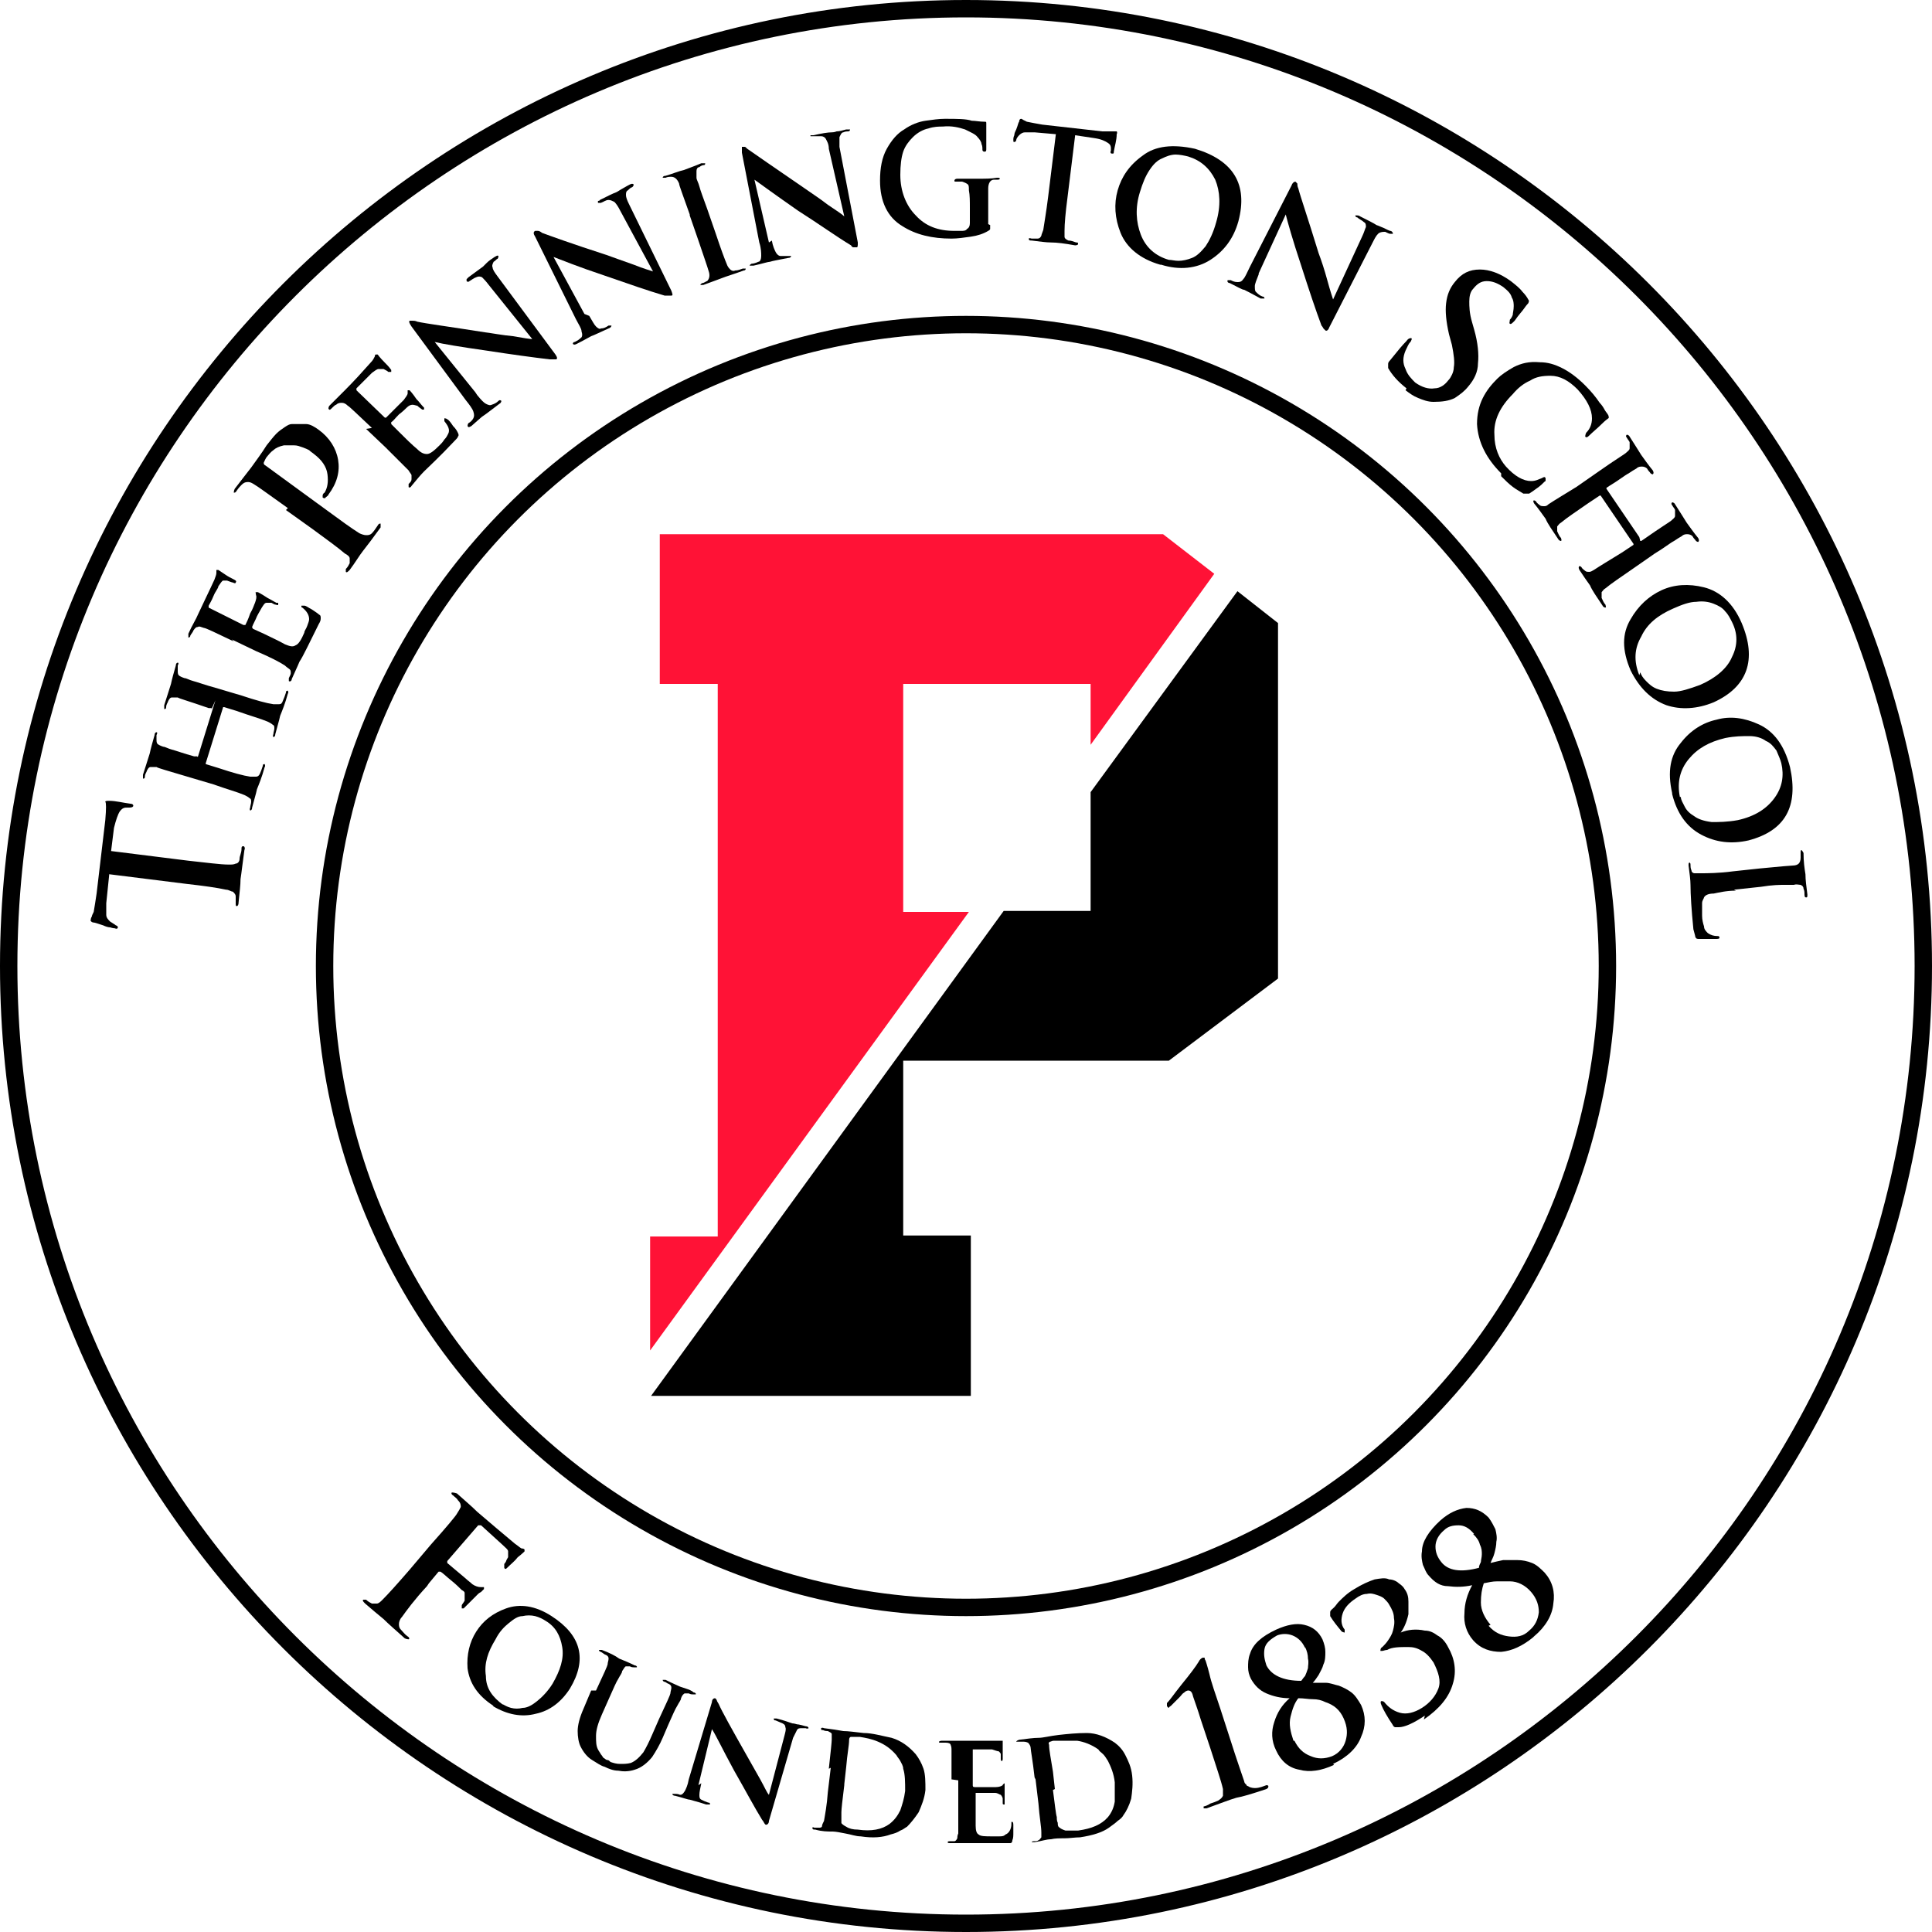
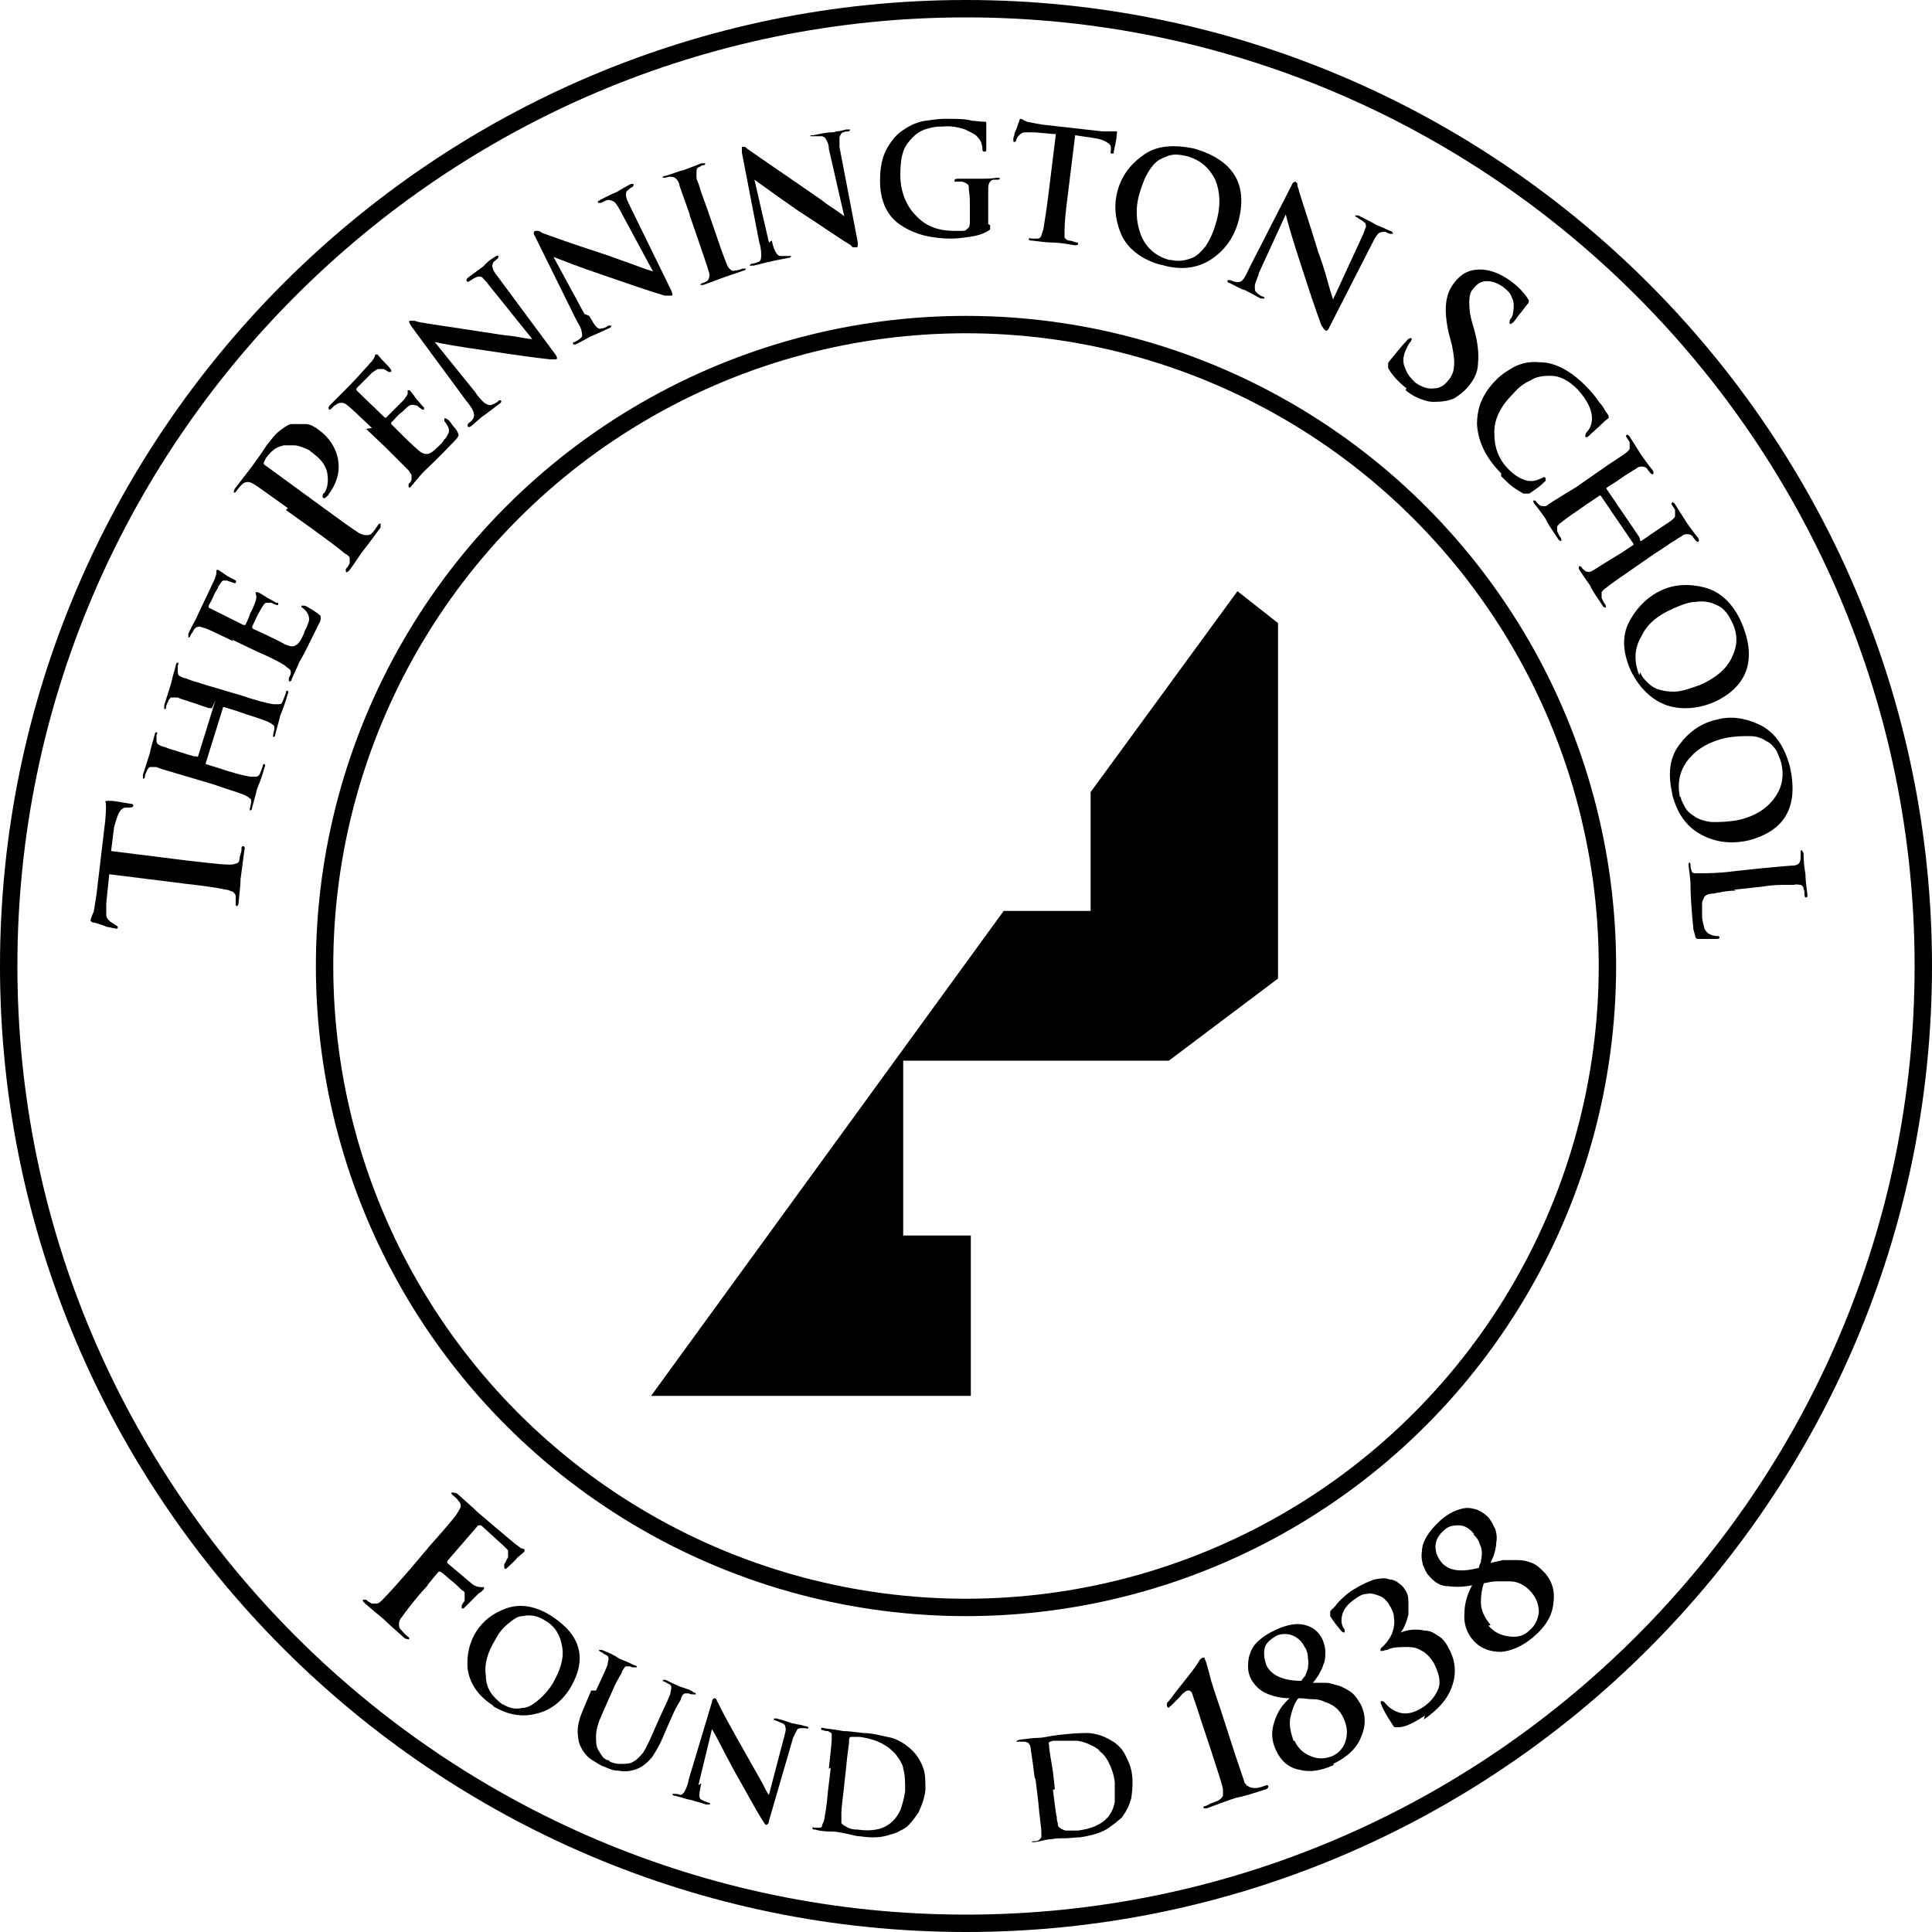
<svg xmlns="http://www.w3.org/2000/svg" id="Layer_1" viewBox="0 0 200 200">
  <defs>
    <style>      .st0 {        fill: none;        stroke: #000;        stroke-miterlimit: 10;        stroke-width: 1.8px;      }      .st1 {        fill: #ff1236;      }    </style>
  </defs>
  <circle class="st0" cx="100" cy="100" r="66.4" />
  <path d="M100,200C44.9,200,0,155.1,0,100S44.9,0,100,0s100,44.9,100,100-44.9,100-100,100ZM100,1.8C45.9,1.8,1.8,45.9,1.8,100s44.1,98.2,98.2,98.2,98.2-44.1,98.2-98.2S154.1,1.8,100,1.8Z" />
  <g>
    <path d="M11.3,90.6l-.3,2.9c0,.5,0,1,0,1.2,0,.3.2.5.4.7.3.2.5.3.6.4.1,0,.2.1.2.2,0,.1-.1.2-.3.1,0,0-.2,0-.5-.1-.2,0-.5-.1-.7-.2-.6-.2-.9-.3-1-.3-.2,0-.4-.2-.3-.3,0,0,0-.2.1-.3,0-.1.1-.3.2-.5.1-.6.2-1.2.3-1.9l.9-7.6c.1-1.2.1-1.8,0-1.9,0-.1.2-.1.4-.1.7,0,1.4.2,2.2.3.2,0,.3.1.3.2,0,.1-.1.2-.4.2h-.2c-.3,0-.5,0-.8.4-.2.3-.4.9-.6,1.7l-.3,2.4,8,1c1.9.2,3.3.4,4.2.4.3,0,.5,0,.7-.1.2,0,.4-.2.4-.5,0-.3.2-.6.2-1,0-.2,0-.3.2-.3.1,0,.2.2.1.4-.2,1.4-.3,2.4-.4,3,0,.6-.1,1.4-.2,2.4,0,.3-.1.4-.2.4-.1,0-.1-.1-.1-.3,0-.3,0-.5,0-.7,0-.2-.1-.3-.3-.5-.2,0-.4-.2-.7-.2-.9-.2-2.3-.4-4.1-.6l-8-1Z" />
    <path d="M21.9,73.4c0,0,0,0,0-.1h-.3c-2-.7-3.1-1-3.2-1.1-.3,0-.5,0-.6,0-.2,0-.3.2-.4.4,0,.1-.2.3-.2.6,0,.2-.1.2-.2.2,0,0,0-.1,0-.4.3-.9.5-1.6.7-2.2.1-.5.3-1.2.5-1.9,0-.2.1-.3.2-.3.1,0,.1.1,0,.3,0,.1,0,.3,0,.5,0,.2,0,.4.1.5.1.1.3.2.6.3.2,0,.5.2.9.3.4.1,1.2.4,2.3.7l2.7.8c1.5.5,2.6.8,3.3.9.2,0,.4,0,.6,0,.2,0,.3-.1.4-.4.1-.2.2-.5.3-.8,0-.2.1-.2.2-.2,0,0,.1.2,0,.3-.3,1.1-.6,1.8-.8,2.3-.1.5-.3,1.1-.5,1.9,0,.2-.1.3-.2.3,0,0-.1-.1,0-.3,0-.2.1-.4.1-.6,0-.2,0-.3-.2-.4-.1-.1-.3-.2-.5-.3-.7-.3-1.8-.6-3.2-1.1l-1.3-.4c0,0-.1,0-.1,0l-1.8,5.8c0,0,0,0,0,.1l1.3.4c1.5.5,2.6.8,3.3.9.2,0,.4,0,.6,0,.2,0,.3-.1.4-.3.1-.2.2-.5.3-.8,0-.2.1-.2.2-.2,0,0,.1.2,0,.3-.3,1.1-.6,1.8-.8,2.3-.1.5-.3,1.1-.5,1.9,0,.2-.1.3-.2.3,0,0-.1-.1,0-.3,0-.2.1-.4.1-.6,0-.2,0-.3-.2-.4-.1-.1-.3-.2-.5-.3-.7-.3-1.8-.6-3.2-1.1l-2.7-.8c-2-.6-3.1-.9-3.2-1-.3,0-.5,0-.6,0-.2,0-.3.2-.4.4,0,.1-.2.3-.2.6,0,.2-.1.2-.2.2,0,0,0-.1,0-.4.3-.9.5-1.6.7-2.2.1-.5.3-1.2.5-1.9,0-.2.1-.3.2-.3.1,0,.1.1,0,.3,0,.1,0,.3,0,.4,0,.2,0,.4.1.5.1.1.3.2.6.3.2,0,.5.2.9.3.4.1,1.2.4,2.3.7h.3c0,.1.1,0,.1,0l1.8-5.8Z" />
    <path d="M24.2,66.4c-1.9-.9-2.9-1.4-3.1-1.4-.3-.1-.5-.2-.6-.1-.2,0-.3.1-.5.4,0,.1-.2.3-.3.5,0,.2-.2.2-.2.2,0,0,0-.2,0-.4.4-.9.8-1.5,1-2,.6-1.3,1.2-2.5,1.7-3.6.1-.3.2-.5.2-.7,0,0,0-.2,0-.3,0,0,0,0,.2,0,0,0,.3.2.9.6.3.2.6.3.9.5,0,0,.1.1,0,.2,0,.1-.1.1-.3,0-.1,0-.3-.1-.6-.2-.1,0-.3,0-.4,0-.1,0-.3.3-.5.6,0,.2-.3.5-.5,1-.2.5-.4.8-.5,1,0,0,0,.1,0,.2l3.6,1.8c.1,0,.2,0,.2,0,.1-.2.3-.6.5-1.2.3-.5.4-.9.5-1.1.1-.3.2-.6.1-.8,0-.2-.1-.3,0-.3,0,0,0,0,.2,0,0,0,.4.2,1,.6.4.2.7.4.9.5,0,0,.1,0,.2,0,0,0,0,0,0,.2,0,0-.1.1-.2,0-.2,0-.3-.1-.5-.2-.2,0-.3,0-.5,0-.2,0-.3.2-.5.5-.1.2-.3.5-.5.9-.2.5-.4.8-.5,1.1,0,0,0,.1.1.2l1.1.5c.8.4,1.5.7,2.2,1.1.5.2.8.3,1.1.1.3-.1.6-.6.9-1.3,0-.2.2-.4.3-.7.1-.3.2-.5.2-.7,0-.4-.2-.8-.7-1.2,0,0-.1,0-.1-.1,0,0,0,0,0-.1,0,0,.2,0,.3,0,.2,0,.4.2.8.4.3.2.6.4.7.5.2.1.2.2.2.4,0,.1,0,.3-.2.6-1,2-1.6,3.3-2,3.9-.2.5-.5,1.1-.8,1.8,0,.2-.2.3-.3.2,0,0,0-.1,0-.3.1-.2.2-.4.2-.5,0-.2,0-.3-.1-.4-.1-.1-.3-.2-.5-.4-.6-.4-1.6-.9-3-1.5l-2.5-1.2Z" />
    <path d="M29.8,52.6c-2.1-1.5-3.2-2.3-3.4-2.4-.3-.2-.5-.3-.7-.3-.2,0-.4,0-.7.3-.1.1-.3.3-.5.6-.1.2-.2.2-.3.2,0,0,0-.2.1-.4.7-.9,1.3-1.7,1.7-2.2.5-.7,1.1-1.5,1.6-2.3.4-.5.7-.9,1-1.2.3-.3.6-.5.9-.7.3-.2.5-.3.7-.3.2,0,.3,0,.4,0,.3,0,.7,0,1.1,0,.4,0,.9.3,1.3.6,1.1.8,1.8,1.9,2,3.1.2,1.2-.1,2.4-1,3.6,0,.1-.2.2-.3.3,0,.1-.2.1-.3,0,0,0,0-.1,0-.2,0,0,0-.2.2-.3.3-.5.4-1.1.3-1.9-.1-.8-.6-1.5-1.4-2.1-.1-.1-.3-.2-.5-.4-.2-.1-.4-.2-.7-.3-.3-.1-.5-.2-.9-.2-.3,0-.7,0-1,0-.5.1-.9.3-1.1.5-.3.2-.5.5-.6.6-.2.2-.3.5-.4.7,0,.1,0,.2.2.3l6.3,4.6c1.5,1.1,2.6,1.9,3.4,2.4.2.1.5.2.7.2.2,0,.4,0,.6-.2.2-.2.4-.5.6-.8.1-.2.2-.2.3-.2,0,0,0,.2,0,.4-.8,1.1-1.4,1.9-1.8,2.4-.4.5-.8,1.2-1.4,2-.2.2-.3.3-.4.2,0,0,0-.2,0-.3.2-.2.3-.4.4-.6,0-.2,0-.4,0-.5,0-.2-.3-.4-.5-.5-.7-.6-1.8-1.4-3.3-2.5l-2.8-2Z" />
    <path d="M38.5,44.3c-1.5-1.4-2.3-2.2-2.5-2.3-.2-.2-.4-.3-.6-.3-.2,0-.4,0-.6.2-.1,0-.3.2-.5.4-.1.1-.2.2-.3,0,0,0,0-.2.1-.3.7-.7,1.2-1.2,1.6-1.6,1-1,1.9-2,2.7-2.9.2-.2.3-.4.4-.6,0,0,0-.2.1-.2,0,0,.1,0,.2,0,0,0,.2.3.7.8.2.2.5.5.7.8,0,0,0,.2,0,.2,0,0-.2,0-.3,0-.1-.1-.3-.2-.5-.3-.1,0-.3,0-.5,0-.2,0-.4.2-.7.4-.1.1-.4.4-.8.8-.4.4-.7.7-.8.8,0,0,0,.1,0,.2l2.9,2.8c0,0,.1.1.2,0,.2-.2.5-.5.9-.9.4-.4.7-.7.9-.9.2-.3.4-.5.4-.7,0-.2,0-.3,0-.3,0,0,.1,0,.2,0,0,0,.3.3.7.9.3.3.5.6.7.8,0,0,0,0,.1.1,0,0,0,.1,0,.2,0,0-.1,0-.2,0-.1-.1-.3-.2-.5-.4-.1,0-.3-.1-.5-.1-.2,0-.4.1-.6.3-.1.1-.4.4-.8.7-.4.4-.6.7-.8.8,0,0,0,.1,0,.2l.9.9c.6.6,1.2,1.2,1.8,1.7.4.4.7.5,1,.5.3,0,.7-.3,1.3-.9.2-.2.3-.3.5-.6.2-.2.3-.4.4-.6.2-.4,0-.8-.4-1.3,0,0,0-.1,0-.2,0,0,0,0,0-.1,0,0,.2,0,.3.1.2.1.4.4.6.7.3.3.4.5.5.7.1.2.1.3,0,.4,0,.1-.2.3-.4.5-1.5,1.6-2.6,2.6-3.1,3.1-.4.4-.8.9-1.3,1.5-.1.2-.3.2-.3.1,0,0,0-.1,0-.3.2-.2.3-.3.3-.5,0-.1,0-.3,0-.4,0-.1-.2-.3-.3-.5-.5-.5-1.3-1.3-2.4-2.4l-2-1.9Z" />
    <path d="M49.4,40.9c.4.5.7.8.9.9.2.1.4.2.6.1.3-.1.5-.2.7-.4.1-.1.2-.1.3,0,0,0,0,.2-.2.3-.8.6-1.3,1-1.6,1.2-.2.1-.6.5-1.3,1.1-.2.1-.3.2-.4,0,0,0,0-.2.1-.3.2-.1.4-.3.5-.5.1-.2.1-.4,0-.7-.1-.3-.4-.7-.8-1.2l-5.6-7.6c-.2-.3-.3-.5-.2-.6,0,0,.2,0,.3,0,.1,0,.3,0,.5.1.9.2,3.2.5,7,1.1.8.1,1.8.3,2.9.4,1.1.2,1.8.3,2,.3h0s-4.5-5.6-4.5-5.6c-.3-.4-.5-.6-.7-.8-.2-.1-.4-.1-.6,0-.3.1-.5.3-.7.4-.1.1-.2.1-.3,0,0,0,0-.1,0-.2,0,0,.1-.1.2-.2.7-.5,1.2-.9,1.5-1.1,0,0,.2-.2.4-.4.2-.2.5-.4.8-.6.2-.1.3-.2.4-.1,0,0,0,.2-.1.3-.1,0-.2.2-.4.3-.1.2-.2.4-.1.6,0,.2.2.5.5.9l6,8.1c.2.3.2.4.1.5,0,0-.2,0-.3,0-.1,0-.2,0-.4,0-1.7-.2-3.9-.5-6.5-.9-2.8-.4-4.6-.7-5.4-.9h0s4.2,5.2,4.2,5.2Z" />
    <path d="M61,32.7c.3.5.5.9.7,1.1.2.2.4.3.5.2.3,0,.5-.1.8-.3.2,0,.3,0,.3,0,0,0,0,.2-.3.3-.9.4-1.5.7-1.8.8-.2.1-.7.4-1.5.8-.2.1-.3.1-.4,0,0,0,0-.2.2-.2.2-.1.4-.2.6-.4.2-.1.2-.4.1-.7,0-.3-.3-.7-.6-1.3l-4.2-8.5c-.2-.3-.2-.5,0-.6,0,0,.2,0,.3,0,.1,0,.3.1.4.2.8.3,3,1.1,6.7,2.3.8.3,1.7.6,2.8,1,1,.4,1.7.6,2,.7h0s-3.4-6.3-3.4-6.3c-.2-.4-.4-.7-.6-.9-.2-.1-.4-.2-.6-.2-.3,0-.5.2-.8.3-.2,0-.3,0-.3,0,0,0,0-.1,0-.2,0,0,.2,0,.2-.1.8-.4,1.4-.7,1.7-.8,0,0,.2-.1.5-.3.2-.1.5-.3.9-.5.2-.1.3-.1.4,0,0,0,0,.2-.2.3-.1,0-.3.2-.4.3-.2.1-.2.3-.2.5,0,.2.1.5.3.9l4.4,9c.1.3.2.5,0,.5,0,0-.2,0-.3,0-.1,0-.2,0-.4,0-1.7-.5-3.7-1.2-6.3-2.1-2.7-.9-4.4-1.6-5.2-1.9h0s3.2,5.9,3.2,5.9Z" />
    <path d="M71.4,22.2c-.7-2-1.1-3-1.1-3.2-.2-.5-.5-.7-.8-.7-.2,0-.4,0-.6.1-.2,0-.2,0-.3,0,0,0,0-.2.3-.2.7-.2,1.4-.5,1.9-.6.5-.2,1.1-.4,1.8-.7.2,0,.3,0,.4,0,0,.1,0,.2-.2.2-.1,0-.3.1-.4.2-.2,0-.3.2-.3.4,0,.2,0,.4,0,.7,0,.2.2.5.3.9.1.4.4,1.2.8,2.3l.9,2.6c.5,1.5.9,2.6,1.2,3.3.1.2.2.3.3.4.1.1.3.2.5.1.3,0,.5-.1.8-.2.2,0,.3,0,.3,0,0,0,0,.2-.2.2-1.1.4-1.8.6-2.3.8-.5.2-1.1.4-1.9.7-.2,0-.3,0-.3,0,0,0,0-.1.2-.2.2,0,.4-.2.5-.2.2-.2.3-.5.2-.9-.2-.7-.6-1.8-1.1-3.3l-.9-2.6Z" />
    <path d="M79.9,24.9c.1.6.3,1,.4,1.2.1.2.3.4.5.4.3,0,.6,0,.8,0,.2,0,.3,0,.3,0,0,.1-.1.2-.3.2-1,.2-1.6.3-1.9.4-.2,0-.8.2-1.7.4-.2,0-.3,0-.4,0,0,0,0-.1.2-.2.2,0,.5-.1.7-.2.2,0,.3-.3.3-.6,0-.3,0-.8-.2-1.4l-1.8-9.3c0-.3,0-.5,0-.6,0,0,.2,0,.3,0,.1,0,.2.2.4.3.7.5,2.6,1.8,5.8,4,.7.5,1.5,1,2.4,1.7.9.6,1.5,1,1.7,1.2h0s-1.6-7-1.6-7c0-.5-.2-.8-.3-1-.1-.2-.3-.3-.5-.3-.3,0-.6,0-.8,0-.2,0-.3,0-.3,0,0,0,0-.1,0-.1,0,0,.2,0,.3,0,.9-.2,1.5-.3,1.9-.3,0,0,.3,0,.5-.1.3,0,.6-.1,1-.2.2,0,.4,0,.4,0,0,0,0,.2-.2.2-.1,0-.3,0-.5.1-.2,0-.3.3-.4.5,0,.2,0,.5,0,1l1.9,9.9c0,.3,0,.5-.1.5,0,0-.2,0-.3,0-.1,0-.2,0-.3-.2-1.5-.9-3.3-2.2-5.5-3.6-2.3-1.6-3.8-2.7-4.5-3.2h0s1.5,6.5,1.5,6.5Z" />
    <path d="M102.5,23.3c0,.2,0,.3,0,.4,0,0,0,.1-.2.2-.5.3-1.1.5-1.8.6-.7.1-1.4.2-2,.2-2,0-3.7-.4-5.1-1.3-1.5-.9-2.3-2.5-2.3-4.7,0-1.3.2-2.4.7-3.3.5-.9,1.1-1.6,1.8-2,.7-.5,1.5-.8,2.2-.9.7-.1,1.4-.2,2-.2,1.3,0,2.2,0,2.8.2.4,0,.8.1,1.3.1.2,0,.2,0,.2.2,0,0,0,.8,0,2.6,0,.2,0,.3-.2.3,0,0-.2,0-.2-.2,0-.2,0-.4-.1-.6,0-.2-.2-.5-.4-.7-.2-.3-.7-.5-1.3-.8-.6-.2-1.4-.4-2.3-.3-.4,0-.9,0-1.5.2-.5.1-1.1.4-1.6.9-.4.4-.8.9-1,1.5-.2.6-.3,1.4-.3,2.4,0,1.7.6,3.2,1.6,4.2,1,1.1,2.3,1.6,4,1.6.2,0,.5,0,.7,0,.2,0,.5,0,.6-.2.2-.1.3-.3.3-.6v-1.5c0-.8,0-1.4-.1-1.9,0-.3,0-.5-.1-.6-.1-.1-.3-.2-.6-.3-.2,0-.4,0-.6,0-.2,0-.2,0-.2-.1,0-.1.1-.2.3-.2.9,0,1.7,0,2.3,0,.6,0,1.2,0,1.8-.1.2,0,.3,0,.3.1,0,0,0,.1-.2.1-.1,0-.2,0-.4,0-.4,0-.6.4-.6.9,0,.5,0,1.1,0,1.9v1.8Z" />
    <path d="M109.4,13.9l-2.3-.2c-.4,0-.8,0-1,0-.2,0-.4.1-.6.3-.2.2-.3.4-.3.5,0,.1-.1.2-.2.2-.1,0-.1,0-.1-.3,0,0,0-.2.1-.4,0-.2.1-.4.2-.6.2-.5.2-.7.3-.8,0-.2.1-.3.2-.3,0,0,.1,0,.2.1,0,0,.2.1.4.2.5.1,1,.2,1.6.3l6.2.7c.5,0,.9,0,1.1,0,.2,0,.4,0,.4,0,0,0,.1.1,0,.3,0,.6-.2,1.2-.3,1.8,0,.2,0,.2-.2.2-.1,0-.2-.1-.1-.3v-.2c0-.2,0-.4-.3-.6-.3-.2-.7-.4-1.4-.5l-2-.3-.8,6.5c-.2,1.5-.3,2.7-.3,3.4,0,.2,0,.4,0,.6,0,.2.2.3.4.4.3,0,.5.1.8.2.2,0,.2,0,.2.2,0,0-.1.1-.3.1-1.1-.2-1.9-.3-2.5-.3-.5,0-1.2-.1-2-.2-.2,0-.3,0-.3-.2,0,0,0-.1.3,0,.2,0,.4,0,.6,0,.2,0,.3-.1.4-.3,0-.1.1-.3.2-.6.1-.7.3-1.8.5-3.4l.8-6.5Z" />
    <path d="M120.1,27.4c-2.1-.6-3.5-1.8-4.1-3.3-.6-1.5-.7-3-.3-4.4.4-1.4,1.2-2.6,2.6-3.6,1.3-1,3.1-1.2,5.4-.7,4,1.2,5.5,3.7,4.5,7.5-.5,1.8-1.5,3.1-2.9,4-1.4.9-3.2,1.1-5.1.5ZM121,26.9c.3,0,.6.1,1,.1.4,0,.9-.1,1.4-.3.5-.2.9-.6,1.4-1.2.4-.6.8-1.4,1.1-2.5.5-1.7.4-3.2-.1-4.4-.6-1.2-1.5-2-2.8-2.4-.4-.1-.9-.2-1.3-.2-.5,0-1,.2-1.4.4-.5.2-.9.6-1.3,1.2-.4.6-.7,1.3-1,2.3-.5,1.6-.4,3.1.1,4.4.5,1.3,1.5,2.2,2.9,2.6Z" />
    <path d="M130.3,28.4c-.2.5-.4,1-.4,1.2,0,.3,0,.5.1.6.2.2.4.4.7.5.2,0,.2.2.2.2,0,0-.2,0-.4,0-.9-.5-1.5-.8-1.7-.9-.2,0-.7-.3-1.5-.7-.2,0-.3-.2-.2-.3,0,0,.1,0,.3,0,.2.1.4.2.7.2.2,0,.4,0,.6-.3.2-.2.4-.7.7-1.3l4.3-8.4c.1-.3.3-.4.4-.4,0,0,.1.1.2.2,0,.1,0,.3.1.5.2.8,1,3.1,2.1,6.7.3.8.6,1.7.9,2.8.3,1.1.5,1.7.6,2h0s3-6.5,3-6.5c.2-.4.3-.8.4-1,0-.2,0-.4-.2-.5-.2-.2-.5-.3-.7-.5-.2,0-.2-.2-.2-.2,0,0,0,0,.2,0,0,0,.2,0,.3.1.8.4,1.4.7,1.7.9,0,0,.3.1.5.2.3.1.6.3.9.4.2,0,.3.2.3.3,0,0-.1,0-.3,0-.1,0-.3-.1-.5-.2-.2,0-.4,0-.6.1-.2.1-.4.4-.6.8l-4.6,9c-.1.3-.3.4-.4.3,0,0-.1-.1-.2-.2,0,0-.1-.2-.2-.3-.6-1.6-1.3-3.7-2.1-6.2-.9-2.7-1.4-4.5-1.6-5.3h0s-2.8,6.1-2.8,6.1Z" />
    <path d="M145.6,40.2c-.9-.7-1.5-1.4-1.9-2.1,0-.1,0-.3,0-.4,0-.1,0-.2.2-.4.8-1,1.3-1.6,1.7-2,.2-.3.4-.3.5-.3,0,0,.1.1,0,.2,0,0,0,.1-.1.2-.2.2-.3.5-.5.9-.3.7-.3,1.3,0,1.9.2.6.6,1,1,1.4.7.5,1.4.7,2,.6.6,0,1.1-.4,1.4-.8.2-.2.3-.4.4-.6.1-.2.2-.5.2-.8.1-.5,0-1.3-.2-2.3l-.3-1.1c-.3-1.3-.4-2.4-.3-3.2.1-.9.4-1.6.9-2.2.7-.9,1.5-1.3,2.6-1.3,1,0,2.1.4,3.2,1.2.5.4.9.7,1.2,1.1.3.3.5.6.6.8.1.1.1.2,0,.4,0,0-.2.2-.4.5-.2.3-.6.7-1,1.3-.3.3-.4.4-.5.3-.1,0,0-.2,0-.4,0,0,.2-.2.3-.5,0-.2.1-.5.1-.9,0-.2,0-.6-.2-.9-.1-.4-.4-.7-.9-1.1-.6-.4-1.1-.6-1.7-.6-.6,0-1,.3-1.4.8-.3.3-.4.8-.4,1.3,0,.5,0,1.2.3,2.2l.2.7c.4,1.4.5,2.6.4,3.5,0,.9-.4,1.7-1,2.4-.4.5-.8.8-1.4,1.2-.6.3-1.3.4-2.2.4-.6,0-1.1-.2-1.6-.4-.5-.2-.9-.5-1.3-.8h0Z" />
    <path d="M155.4,49c-1.5-1.5-2.4-3.2-2.5-5.1,0-1,.2-1.9.6-2.7.4-.8.9-1.4,1.5-2,.4-.4,1-.8,1.7-1.2.8-.4,1.6-.6,2.7-.5.8,0,1.5.2,2.3.6.8.4,1.6,1,2.4,1.8.6.6,1.1,1.2,1.5,1.8.2.2.4.5.5.7.1.2.3.4.4.6,0,.1.1.2,0,.3,0,0-.3.2-.7.6-.5.5-.9.8-1.3,1.2-.2.2-.3.2-.4.1,0,0,0-.2.1-.4.4-.4.6-.9.6-1.5,0-.9-.5-1.9-1.5-3-.9-.9-1.8-1.4-2.8-1.4-.8,0-1.5.1-2.1.5-.7.3-1.3.8-1.8,1.4-1.3,1.3-2,2.7-1.9,4.2,0,1.4.5,2.5,1.2,3.3.9,1,1.8,1.5,2.6,1.5.5,0,.8-.2,1.1-.3.2-.1.3-.2.4,0,0,0,0,.2,0,.3-.1,0-.3.3-.7.6-.4.3-.7.5-1,.7,0,0-.2,0-.3,0,0,0-.2,0-.3,0-.3-.2-.7-.4-1.1-.7-.4-.3-.8-.7-1.2-1.1Z" />
    <path d="M169.8,56s0,0,.1,0l.3-.2c1.7-1.2,2.7-1.8,2.8-1.9.2-.2.4-.3.4-.5,0-.2,0-.4,0-.6,0-.1-.2-.3-.3-.5-.1-.1-.1-.2,0-.3,0,0,.2,0,.3.2.5.8.9,1.4,1.2,1.9.3.4.7,1,1.2,1.6.1.2.1.3,0,.4,0,0-.2,0-.3-.2,0,0-.2-.2-.3-.4-.1-.1-.3-.2-.5-.2-.2,0-.4,0-.6.2-.2.1-.5.3-.8.5-.4.2-1,.7-2,1.3l-2.3,1.6c-1.3.9-2.2,1.5-2.8,2-.2.1-.3.3-.4.4,0,.2,0,.3,0,.6.1.2.2.5.4.7,0,.1.1.2,0,.3,0,0-.2,0-.3-.2-.6-.9-1.1-1.6-1.3-2.1-.3-.4-.7-1-1.1-1.6-.1-.2-.1-.3,0-.4,0,0,.1,0,.2.1.1.2.3.3.4.4.1.1.3.1.4.1.2,0,.3-.1.5-.2.6-.4,1.6-1,2.9-1.8l1.2-.8s0,0,0-.1l-3.4-5c0,0,0,0-.1,0l-1.2.8c-1.3.9-2.2,1.5-2.8,2-.2.1-.3.3-.4.4,0,.2,0,.3,0,.5.1.2.2.5.4.7,0,.1.1.2,0,.3,0,0-.2,0-.3-.2-.6-.9-1.1-1.6-1.3-2.1-.3-.4-.7-1-1.2-1.6-.1-.2-.1-.3,0-.3,0,0,.1,0,.2.1.1.2.3.3.4.4.1.1.3.1.4.1.2,0,.3,0,.5-.2.6-.4,1.6-1,2.9-1.8l2.3-1.6c1.7-1.2,2.7-1.8,2.8-1.9.2-.2.4-.3.4-.5,0-.2,0-.4,0-.6,0-.1-.2-.3-.3-.5-.1-.1-.1-.2,0-.3,0,0,.2,0,.3.2.5.8.9,1.4,1.2,1.9.3.4.7,1,1.2,1.6.1.2.1.3,0,.4,0,0-.2,0-.3-.2,0,0-.2-.2-.3-.4-.1-.1-.3-.2-.5-.2-.2,0-.4,0-.6.2-.2.1-.5.3-.8.5-.4.2-1,.7-2,1.3l-.3.2c0,0,0,0,0,.1l3.4,5Z" />
    <path d="M168.8,69.4c-.9-2.1-.9-3.8,0-5.3.8-1.4,1.9-2.4,3.2-3,1.3-.6,2.8-.7,4.4-.3,1.6.4,3,1.6,3.9,3.7,1.6,3.8.6,6.6-2.9,8.2-1.7.7-3.4.8-4.9.3-1.6-.6-2.8-1.8-3.7-3.6ZM169.8,69.6c.1.3.3.6.6.9.3.3.6.6,1.1.8.5.2,1.1.3,1.8.3.7,0,1.6-.3,2.7-.7,1.6-.7,2.8-1.7,3.3-2.9.6-1.2.6-2.4,0-3.6-.2-.4-.4-.8-.7-1.1-.3-.4-.7-.6-1.2-.8-.5-.2-1.1-.3-1.8-.2-.7,0-1.5.3-2.4.7-1.6.7-2.7,1.6-3.3,2.9-.7,1.2-.8,2.5-.2,4Z" />
    <path d="M173.1,82.1c-.5-2.2-.2-3.9.9-5.2,1-1.3,2.3-2.1,3.7-2.4,1.4-.4,2.9-.2,4.4.5,1.5.7,2.6,2.1,3.2,4.4.9,4.1-.5,6.6-4.3,7.6-1.8.4-3.4.2-4.9-.6-1.5-.8-2.5-2.2-3-4.2ZM174,82.5c0,.3.2.6.4,1,.2.4.5.7,1,1,.4.3,1,.5,1.8.6.7,0,1.6,0,2.7-.2,1.8-.4,3-1.2,3.8-2.3.8-1.1,1-2.3.7-3.6-.1-.4-.3-.8-.5-1.3-.3-.4-.6-.8-1.1-1-.4-.3-1-.5-1.7-.5-.7,0-1.5,0-2.5.2-1.7.4-2.9,1.1-3.8,2.2-.9,1.1-1.2,2.4-.9,3.9Z" />
    <path d="M179.7,92.2c-1,0-1.8.2-2.3.3-.6,0-.9.2-1,.4,0,.1-.2.3-.2.6,0,.3,0,.7,0,1.3,0,.4.1.8.2,1.1,0,.3.2.5.4.7.3.2.6.3,1,.3.1,0,.2,0,.2.2,0,0,0,.1-.3.1-.1,0-.4,0-.8,0-.4,0-.8,0-1,0-.2,0-.3,0-.4-.2,0-.1-.1-.4-.2-.8-.2-2-.3-3.6-.3-4.6,0-.5-.1-1.2-.2-2,0-.2,0-.3.1-.3,0,0,.1,0,.1.2,0,.2,0,.4.1.6,0,.2.2.3.3.3.2,0,.3,0,.6,0,.7,0,1.9,0,3.4-.2l2.8-.3c2.1-.2,3.2-.3,3.4-.3.3,0,.5-.1.6-.2.1-.1.2-.3.2-.6,0-.1,0-.3,0-.5,0-.2,0-.3.1-.3,0,0,.1.1.2.3,0,.9.1,1.6.2,2.2,0,.6.1,1.3.2,2.1,0,.2,0,.3-.1.3-.1,0-.2,0-.2-.3,0-.2,0-.4-.1-.6,0-.2-.1-.3-.3-.4-.2,0-.4-.1-.7,0-.2,0-.5,0-1,0-.4,0-1.2,0-2.4.2l-2.8.3Z" />
  </g>
  <g>
    <path d="M44.2,164.2c-1.3,1.4-2.1,2.5-2.6,3.2-.2.2-.3.5-.3.7,0,.2,0,.4.2.6.2.2.4.5.7.7.2.1.2.3.1.3,0,0-.2,0-.4-.1-1-.9-1.7-1.5-2.2-2-.5-.4-1.2-1-1.9-1.6-.2-.2-.3-.3-.2-.4,0,0,.2,0,.3,0,.2.2.4.3.6.4.2,0,.4,0,.5,0,.2,0,.4-.2.6-.4.6-.6,1.5-1.6,2.8-3.1l2.2-2.6c1.7-1.9,2.6-3,2.7-3.2.2-.3.3-.5.4-.7,0-.2,0-.4-.3-.7-.1-.2-.3-.3-.5-.5-.2-.1-.2-.3-.1-.3,0,0,.2,0,.5.1.9.8,1.6,1.4,2.1,1.9,1.4,1.2,2.7,2.3,3.9,3.3.3.2.5.4.7.5.1,0,.2,0,.3.1,0,0,0,.1,0,.2,0,0-.3.3-.7.6-.3.4-.7.7-1.1,1.1-.1.1-.2.2-.3,0,0,0,0-.2,0-.4,0,0,.1-.1.2-.3,0-.1.1-.2.2-.4,0-.1,0-.3,0-.6,0-.2-.3-.4-.6-.7l-2.2-2c0,0-.2,0-.3,0l-3.2,3.7c0,0,0,.2,0,.2l1.9,1.6c.2.2.5.4.7.6.3.2.6.3.9.3.1,0,.2,0,.3,0,0,0,0,.1,0,.2,0,0-.1.1-.3.3,0,0-.2.1-.3.2-.1.1-.2.2-.3.3-.4.4-.8.8-1,1,0,0-.1.1-.2.2,0,0-.1,0-.2,0,0,0,0-.2,0-.3s.2-.3.3-.5c0-.1,0-.3,0-.5,0-.1,0-.2,0-.3,0-.1-.1-.2-.3-.3-.2-.2-.6-.6-1.1-1-.5-.4-.9-.8-1.1-.9,0,0-.1,0-.2,0l-1,1.2Z" />
    <path d="M51.1,176.6c-1.7-1.1-2.5-2.4-2.7-3.9-.1-1.4.2-2.7.9-3.8.7-1.1,1.7-1.9,3.1-2.4,1.4-.5,3-.3,4.7.8,3.1,2,3.7,4.5,1.9,7.5-.9,1.4-2.1,2.3-3.5,2.6-1.5.4-3,.1-4.5-.8ZM52,176.4c.2.1.5.3.9.4.4.1.8.1,1.2,0,.5,0,1-.3,1.5-.7.5-.4,1.1-1,1.6-1.8.8-1.4,1.2-2.6,1-3.8-.2-1.2-.7-2.1-1.7-2.7-.3-.2-.7-.4-1.1-.5-.4-.1-.9-.1-1.3,0-.5,0-.9.3-1.4.7-.5.4-1,.9-1.4,1.7-.8,1.3-1.2,2.5-1,3.8,0,1.3.7,2.2,1.8,3Z" />
    <path d="M61.7,175c.8-1.7,1.2-2.6,1.2-2.7,0-.2.1-.4.1-.6,0-.2-.1-.3-.3-.4-.1,0-.3-.2-.5-.3-.1,0-.2-.1-.2-.2,0,0,.1,0,.3,0,.8.3,1.4.6,1.8.9.5.2,1,.4,1.6.7.2,0,.3.2.2.2,0,0-.1,0-.3,0-.1,0-.2,0-.4-.1-.2,0-.3,0-.4,0-.1,0-.2.2-.4.5,0,.2-.2.4-.4.8-.2.3-.5,1-.9,1.9l-.8,1.8c-.4.9-.6,1.6-.6,2.2,0,.6,0,1,.2,1.4.1.2.2.3.3.5.1.1.2.3.3.4.1,0,.2.2.4.2.1,0,.2.1.3.2.3.1.6.2,1,.2.4,0,.7,0,1.1-.1.5-.2.9-.6,1.3-1.1.3-.5.6-1.1.9-1.8l.7-1.6c.8-1.7,1.2-2.6,1.2-2.7,0-.2.1-.4.1-.6,0-.2-.1-.3-.3-.4-.1,0-.3-.2-.4-.2-.1,0-.2-.1-.2-.2,0,0,.1,0,.3,0,.8.4,1.3.6,1.5.7,0,0,.3.1.6.2.3.1.6.2.8.4.2,0,.3.2.2.2,0,0-.1,0-.3,0-.1,0-.2,0-.4-.1-.2,0-.3,0-.4,0-.1,0-.3.2-.4.5,0,.2-.2.4-.4.8-.2.3-.5,1-.9,1.9l-.6,1.4c-.3.7-.7,1.4-1.1,2-.5.6-1.1,1.1-1.8,1.3-.6.2-1.2.2-1.7.1-.5,0-1-.2-1.4-.4-.4-.1-.8-.4-1.3-.7-.5-.3-.9-.8-1.2-1.4-.2-.4-.3-1-.3-1.6,0-.6.2-1.4.6-2.3l.8-1.9Z" />
    <path d="M72.6,184.6c-.1.5-.2.9-.2,1.2,0,.2,0,.4.2.5.2.1.4.2.7.3.2,0,.2.1.2.2,0,0-.2,0-.4,0-.9-.3-1.4-.4-1.7-.5-.2,0-.7-.2-1.5-.4-.2,0-.3-.1-.3-.2,0,0,.1,0,.2,0,.2,0,.4,0,.6.1.2,0,.3-.1.5-.4.1-.2.3-.6.4-1.2l2.4-8c0-.3.2-.4.3-.4,0,0,.1,0,.2.2,0,.1.1.2.2.4.3.7,1.3,2.5,3,5.5.4.7.8,1.4,1.3,2.3.5.9.7,1.4.9,1.6h0s1.6-6.1,1.6-6.1c.1-.4.2-.7.1-.9,0-.2-.1-.3-.3-.4-.2-.1-.5-.2-.7-.3-.2,0-.2-.1-.2-.2,0,0,0,0,.1,0,0,0,.2,0,.2,0,.8.2,1.3.4,1.6.5,0,0,.2,0,.5.1.2,0,.5.1.9.2.2,0,.3.1.3.2,0,0-.1.1-.3,0-.1,0-.3,0-.4,0-.2,0-.4,0-.5.2-.1.2-.2.4-.4.8l-2.5,8.6c0,.3-.2.4-.3.4,0,0-.1,0-.2-.2,0,0-.1-.2-.2-.3-.8-1.3-1.7-3-2.9-5.1-1.2-2.2-1.9-3.7-2.3-4.3h0s-1.4,5.8-1.4,5.8Z" />
    <path d="M85.8,183.1c.2-1.8.3-2.8.3-3,0-.2,0-.4,0-.6,0-.1-.2-.2-.4-.3-.1,0-.3,0-.5-.1-.2,0-.2,0-.2-.2,0,0,.1-.1.3,0,.8.1,1.5.2,2,.3.5,0,1.2.1,2.1.2.9,0,1.9.3,2.9.5,1,.3,1.8.9,2.5,1.7.3.4.6.9.8,1.5.2.6.2,1.4.2,2.2-.1.9-.4,1.6-.7,2.3-.4.6-.8,1.1-1.2,1.5-.2.1-.4.3-.7.4-.3.2-.6.3-1,.4-.8.3-1.8.4-3.1.2-.5,0-1-.2-1.6-.3-.5-.1-1-.2-1.3-.2-.5,0-1.1,0-1.8-.2-.2,0-.3,0-.3-.2,0,0,0-.1.2,0,.2,0,.4,0,.5,0,.1,0,.3,0,.3-.2,0-.1.1-.3.2-.5.1-.6.3-1.6.4-3l.3-2.5ZM87.4,184.8c-.2,1.6-.3,2.5-.3,2.8,0,.2,0,.4,0,.6,0,.2,0,.4,0,.5,0,.1.3.3.5.4.3.2.7.3,1.2.3,1.4.2,2.5,0,3.3-.6.5-.4.8-.8,1.1-1.4.2-.6.4-1.2.5-2,0-.9,0-1.7-.2-2.3,0-.3-.2-.6-.3-.8-.1-.2-.3-.4-.4-.6-.6-.7-1.2-1.1-1.9-1.4-.7-.3-1.3-.4-1.9-.5-.1,0-.3,0-.5,0-.2,0-.3,0-.4,0-.1,0-.2.1-.2.3,0,.6-.2,1.5-.3,2.8l-.2,1.8Z" />
-     <path d="M98.5,184.2c0-1.9,0-2.8,0-3,0-.2,0-.4-.1-.6,0-.1-.2-.2-.5-.2-.1,0-.3,0-.5,0-.2,0-.2,0-.2-.1,0,0,.1-.1.3-.1.8,0,1.5,0,2,0,1.3,0,2.4,0,3.5,0,.3,0,.5,0,.6,0,0,0,.1,0,.2,0,0,0,0,0,0,.1,0,0,0,.3,0,.9,0,.3,0,.6,0,.9,0,0,0,.2-.1.2,0,0-.1,0-.1-.2,0-.1,0-.3,0-.5,0-.1-.1-.2-.2-.3-.1,0-.4-.1-.7-.2-.2,0-.5,0-1,0-.5,0-.8,0-1,0,0,0,0,0,0,.1v3.6c0,.1,0,.2.2.2.2,0,.6,0,1.1,0,.5,0,.9,0,1.1,0,.3,0,.6-.1.7-.2,0-.1.2-.2.2-.2,0,0,0,0,0,.1,0,0,0,.4,0,1,0,.4,0,.7,0,.9,0,0,0,.1,0,.2,0,0,0,0-.1,0,0,0-.1,0-.1-.1,0-.2,0-.3,0-.5,0-.1-.1-.3-.2-.4-.1,0-.3-.2-.6-.2-.2,0-.5,0-1,0-.5,0-.8,0-1,0,0,0,0,0,0,.1v1.1c0,.8,0,1.5,0,2.2,0,.5.1.8.3.9.2.2.7.2,1.4.2.2,0,.4,0,.7,0,.3,0,.5,0,.7-.2.3-.1.6-.5.6-1.1,0,0,0-.1,0-.2,0,0,0,0,.1,0,0,0,.1,0,.1.3,0,.2,0,.5,0,.8,0,.3,0,.6-.1.8,0,.2-.1.3-.2.3-.1,0-.3,0-.5,0-1.9,0-3.2,0-3.9,0-.5,0-1.1,0-1.8,0-.2,0-.3,0-.3-.1,0,0,0-.1.2-.1.2,0,.4,0,.5,0,.1,0,.2-.1.3-.3,0-.1,0-.3.1-.5,0-.6,0-1.7,0-3v-2.5Z" />
    <path d="M107.1,184c-.2-1.8-.4-2.8-.4-3,0-.2-.1-.4-.2-.5,0-.1-.3-.2-.5-.2-.1,0-.3,0-.5,0-.2,0-.2,0-.3,0,0,0,0-.1.3-.2.8-.1,1.5-.2,2-.2.5,0,1.2-.2,2.1-.3.9-.1,1.9-.2,2.9-.2,1,0,2,.4,2.9,1,.4.3.8.7,1.1,1.3.3.6.6,1.2.7,2.1.1.9,0,1.7-.1,2.4-.2.7-.5,1.3-.8,1.7-.1.2-.3.4-.6.6-.2.2-.5.4-.9.7-.7.5-1.7.8-3,1-.5,0-1.1.1-1.6.1-.5,0-1,0-1.4.1-.5,0-1,.2-1.7.3-.2,0-.3,0-.3,0,0,0,0-.1.2-.1.2,0,.4,0,.5-.1.1,0,.2-.2.3-.3,0-.1,0-.3,0-.5,0-.6-.2-1.6-.3-3l-.3-2.5ZM109,185.3c.2,1.5.3,2.5.4,2.8,0,.2,0,.4.1.6,0,.2,0,.4.2.5.1.1.3.2.6.3.3,0,.7,0,1.3,0,1.4-.2,2.4-.6,3.1-1.4.4-.5.6-1,.7-1.6,0-.6,0-1.3,0-2-.1-.9-.4-1.6-.7-2.2-.2-.3-.3-.5-.5-.7-.2-.2-.4-.3-.5-.5-.7-.5-1.5-.8-2.2-.9-.7,0-1.4,0-1.9,0-.1,0-.3,0-.5,0-.2,0-.3.1-.4.1-.1,0-.2.2-.1.3,0,.6.2,1.5.4,2.8l.2,1.8Z" />
    <path d="M124.3,178c-.3-1-.6-1.8-.8-2.4-.1-.5-.3-.6-.5-.6,0,0-.2,0-.4.2-.2.1-.3.3-.5.5-.4.4-.7.7-.9.9,0,0-.2.1-.2.2,0,0-.1,0-.2-.2,0-.1,0-.2,0-.3,0,0,.2-.2.5-.6.3-.4.6-.8,1-1.3.9-1.1,1.5-1.9,1.8-2.4.1-.2.2-.3.4-.4,0,0,.2,0,.2,0,0,0,0,.2.1.3,0,0,.2.6.4,1.4.2.9.6,2,1.1,3.5l1.1,3.4c.6,1.9,1.1,3.3,1.4,4.2,0,.1.1.3.2.3,0,.1.1.2.2.2.1.1.4.2.7.2.5,0,.9-.2,1.2-.3,0,0,.2,0,.2.1,0,.1,0,.2-.2.3-1.5.5-2.5.8-3.1.9-.7.2-1.7.6-3.1,1.1-.2,0-.3,0-.3,0,0-.1,0-.2,0-.2.1,0,.4-.1.7-.3.3-.1.6-.2.8-.3.3-.2.4-.3.5-.5,0-.2,0-.4,0-.7-.2-.9-.7-2.3-1.3-4.2l-1-3Z" />
    <path d="M138.1,182.7c-1.3.6-2.5.8-3.6.5-1.1-.2-1.9-.9-2.4-2-.5-1-.5-2-.2-2.9.3-1,.8-1.8,1.6-2.5-.9,0-1.7-.2-2.4-.5-.7-.3-1.2-.8-1.6-1.5-.2-.4-.3-.8-.3-1.2,0-.4,0-.9.2-1.4.3-1,1.2-1.8,2.7-2.5,1.1-.5,2.1-.7,2.9-.5.9.2,1.5.7,1.9,1.5.2.5.3.9.3,1.3,0,.4,0,.9-.2,1.3-.1.4-.3.7-.5,1.1-.2.3-.4.6-.6.8.4,0,.8,0,1.3,0,.5,0,.9.2,1.4.3.5.2.9.4,1.3.7.4.3.7.8,1,1.3.5,1.1.5,2.2,0,3.3-.4,1.1-1.4,2.1-2.9,2.8ZM135.1,170.6c-.3-.7-.8-1.1-1.3-1.3-.5-.2-1.1-.2-1.6,0-.7.4-1.2.8-1.3,1.4-.1.6,0,1.1.2,1.7.5,1,1.7,1.6,3.6,1.6.1-.1.2-.3.4-.5.1-.2.2-.5.3-.8,0-.3.1-.6,0-1,0-.4-.1-.8-.3-1.2ZM134,180.2c.4.8.9,1.3,1.7,1.6.7.3,1.4.3,2.2,0,.7-.3,1.2-.9,1.4-1.6.2-.7.2-1.4-.2-2.3-.4-.9-1-1.4-1.9-1.7-.4-.2-.8-.3-1.3-.3-.5,0-.9-.1-1.5-.1-.4.5-.6,1.1-.8,1.9-.2.8,0,1.6.3,2.5Z" />
    <path d="M147.5,177.6c-1.2.8-2.1,1.2-2.7,1.2-.2,0-.3,0-.4,0,0,0-.2-.1-.2-.2-.6-.9-1-1.6-1.2-2.1-.1-.2-.1-.4,0-.4.1,0,.2,0,.3.1.4.5.9.9,1.6,1.1.7.2,1.5,0,2.3-.5.8-.5,1.4-1.2,1.7-2,.3-.8,0-1.7-.5-2.7-.4-.6-.8-1-1.2-1.2-.5-.3-.9-.4-1.4-.4-.9,0-1.7,0-2.2.3-.2,0-.4.1-.5.1-.1,0-.2,0-.2,0,0-.1,0-.3.2-.4.2-.2.4-.4.6-.7.2-.3.4-.6.5-1,.1-.4.2-.8.1-1.3,0-.5-.2-.9-.5-1.4-.1-.2-.3-.4-.5-.6-.2-.2-.5-.3-.8-.4-.3-.1-.6-.2-1-.1-.4,0-.8.2-1.2.5-.6.4-1.1.9-1.3,1.5-.2.6-.2,1.2.2,1.7,0,.2,0,.3,0,.3,0,0-.1,0-.3-.1-.5-.6-.9-1.1-1.2-1.6,0,0,0-.1,0-.2,0,0,0-.1,0-.2,0-.2.2-.3.4-.5.2-.2.3-.4.5-.6.4-.4.9-.9,1.6-1.3.8-.5,1.5-.8,2.1-1,.6-.1,1.1-.2,1.5,0,.4,0,.8.2,1,.4.3.2.5.4.6.6.3.4.4.8.4,1.3,0,.5,0,.9,0,1.3-.2.9-.5,1.5-.8,1.9h0c.7-.3,1.6-.4,2.5-.2.5,0,.9.2,1.3.5.4.2.8.6,1.1,1.2.7,1.2.9,2.5.5,3.8-.4,1.4-1.4,2.6-3,3.7Z" />
    <path d="M158.7,169.5c-1.1.9-2.2,1.4-3.3,1.5-1.1,0-2.1-.3-2.9-1.2-.7-.8-1-1.8-.9-2.8,0-1,.3-2,.8-2.9-.9.2-1.7.2-2.5.1-.8,0-1.4-.4-2-1.1-.3-.3-.4-.7-.6-1.1-.1-.4-.2-.9-.1-1.4,0-1,.7-2.1,1.9-3.2.9-.8,1.8-1.2,2.7-1.3.9,0,1.6.3,2.3,1,.3.4.5.8.7,1.2.1.4.2.9.1,1.3,0,.4-.1.8-.2,1.2-.1.4-.3.7-.4,1,.4-.1.8-.2,1.3-.3.5,0,.9,0,1.5,0,.5,0,1,.1,1.5.3.5.2.9.6,1.3,1,.8.9,1.1,2,.9,3.2-.1,1.2-.8,2.4-2,3.4ZM152.6,158.8c-.5-.6-1-.9-1.6-.9-.6,0-1.1.1-1.5.5-.6.5-.9,1.1-.9,1.7,0,.6.2,1.1.6,1.6.7.9,2,1.1,3.9.6,0-.2.1-.4.2-.6,0-.2.1-.5.1-.8,0-.3,0-.6-.2-1-.1-.4-.3-.7-.7-1.1ZM154.1,168.3c.6.7,1.3,1,2.1,1.1.8.1,1.5,0,2.1-.6.6-.5.9-1.1,1-1.9,0-.7-.2-1.4-.8-2.1-.6-.7-1.4-1.1-2.2-1.1-.4,0-.9,0-1.3,0-.5,0-.9.1-1.4.2-.2.6-.3,1.2-.3,2,0,.8.4,1.6,1,2.3Z" />
  </g>
  <path d="M128.1,61.2l-15.2,20.8v12.3h-9l-36.5,50.2h33.1v-16.6h-7v-18.1h27.5l11.3-8.5v-36.8l-4.2-3.3Z" />
-   <polygon class="st1" points="125.7 59.4 120.4 55.3 68.3 55.3 68.3 70.8 74.3 70.8 74.3 128 67.3 128 67.3 139.8 100.3 94.4 93.5 94.4 93.5 70.8 112.9 70.8 112.9 77.1 125.7 59.4" />
</svg>